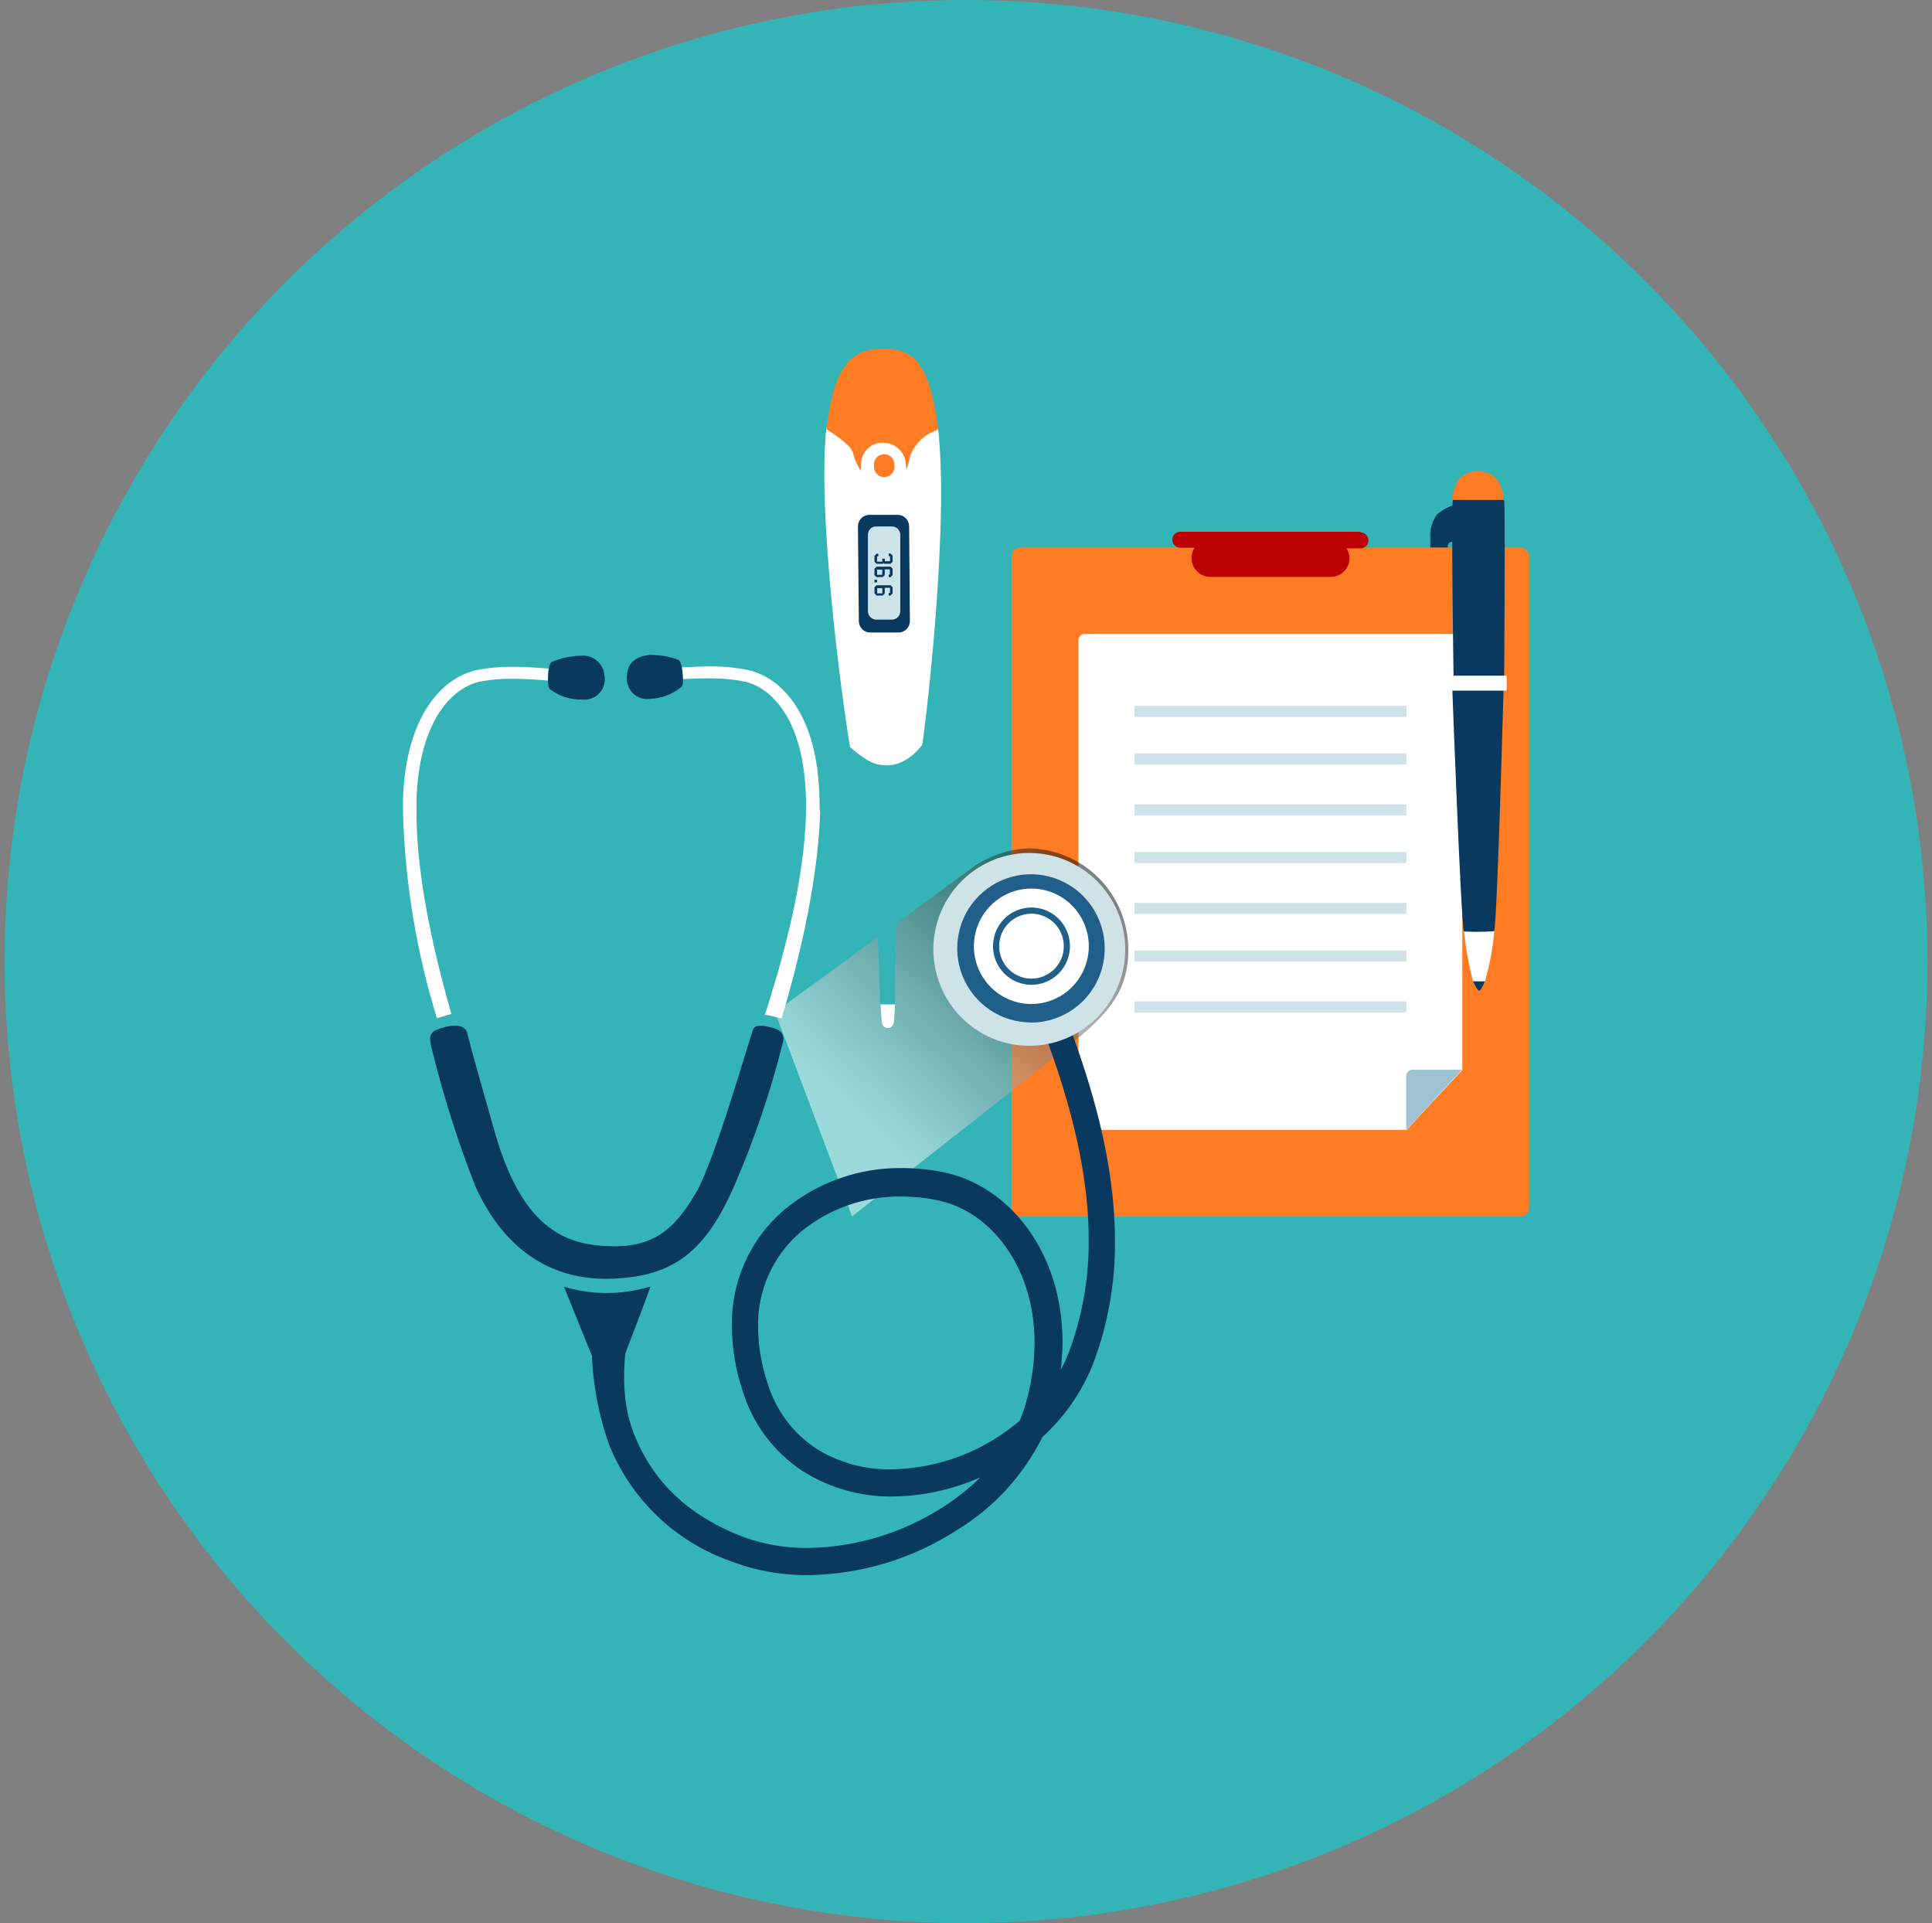
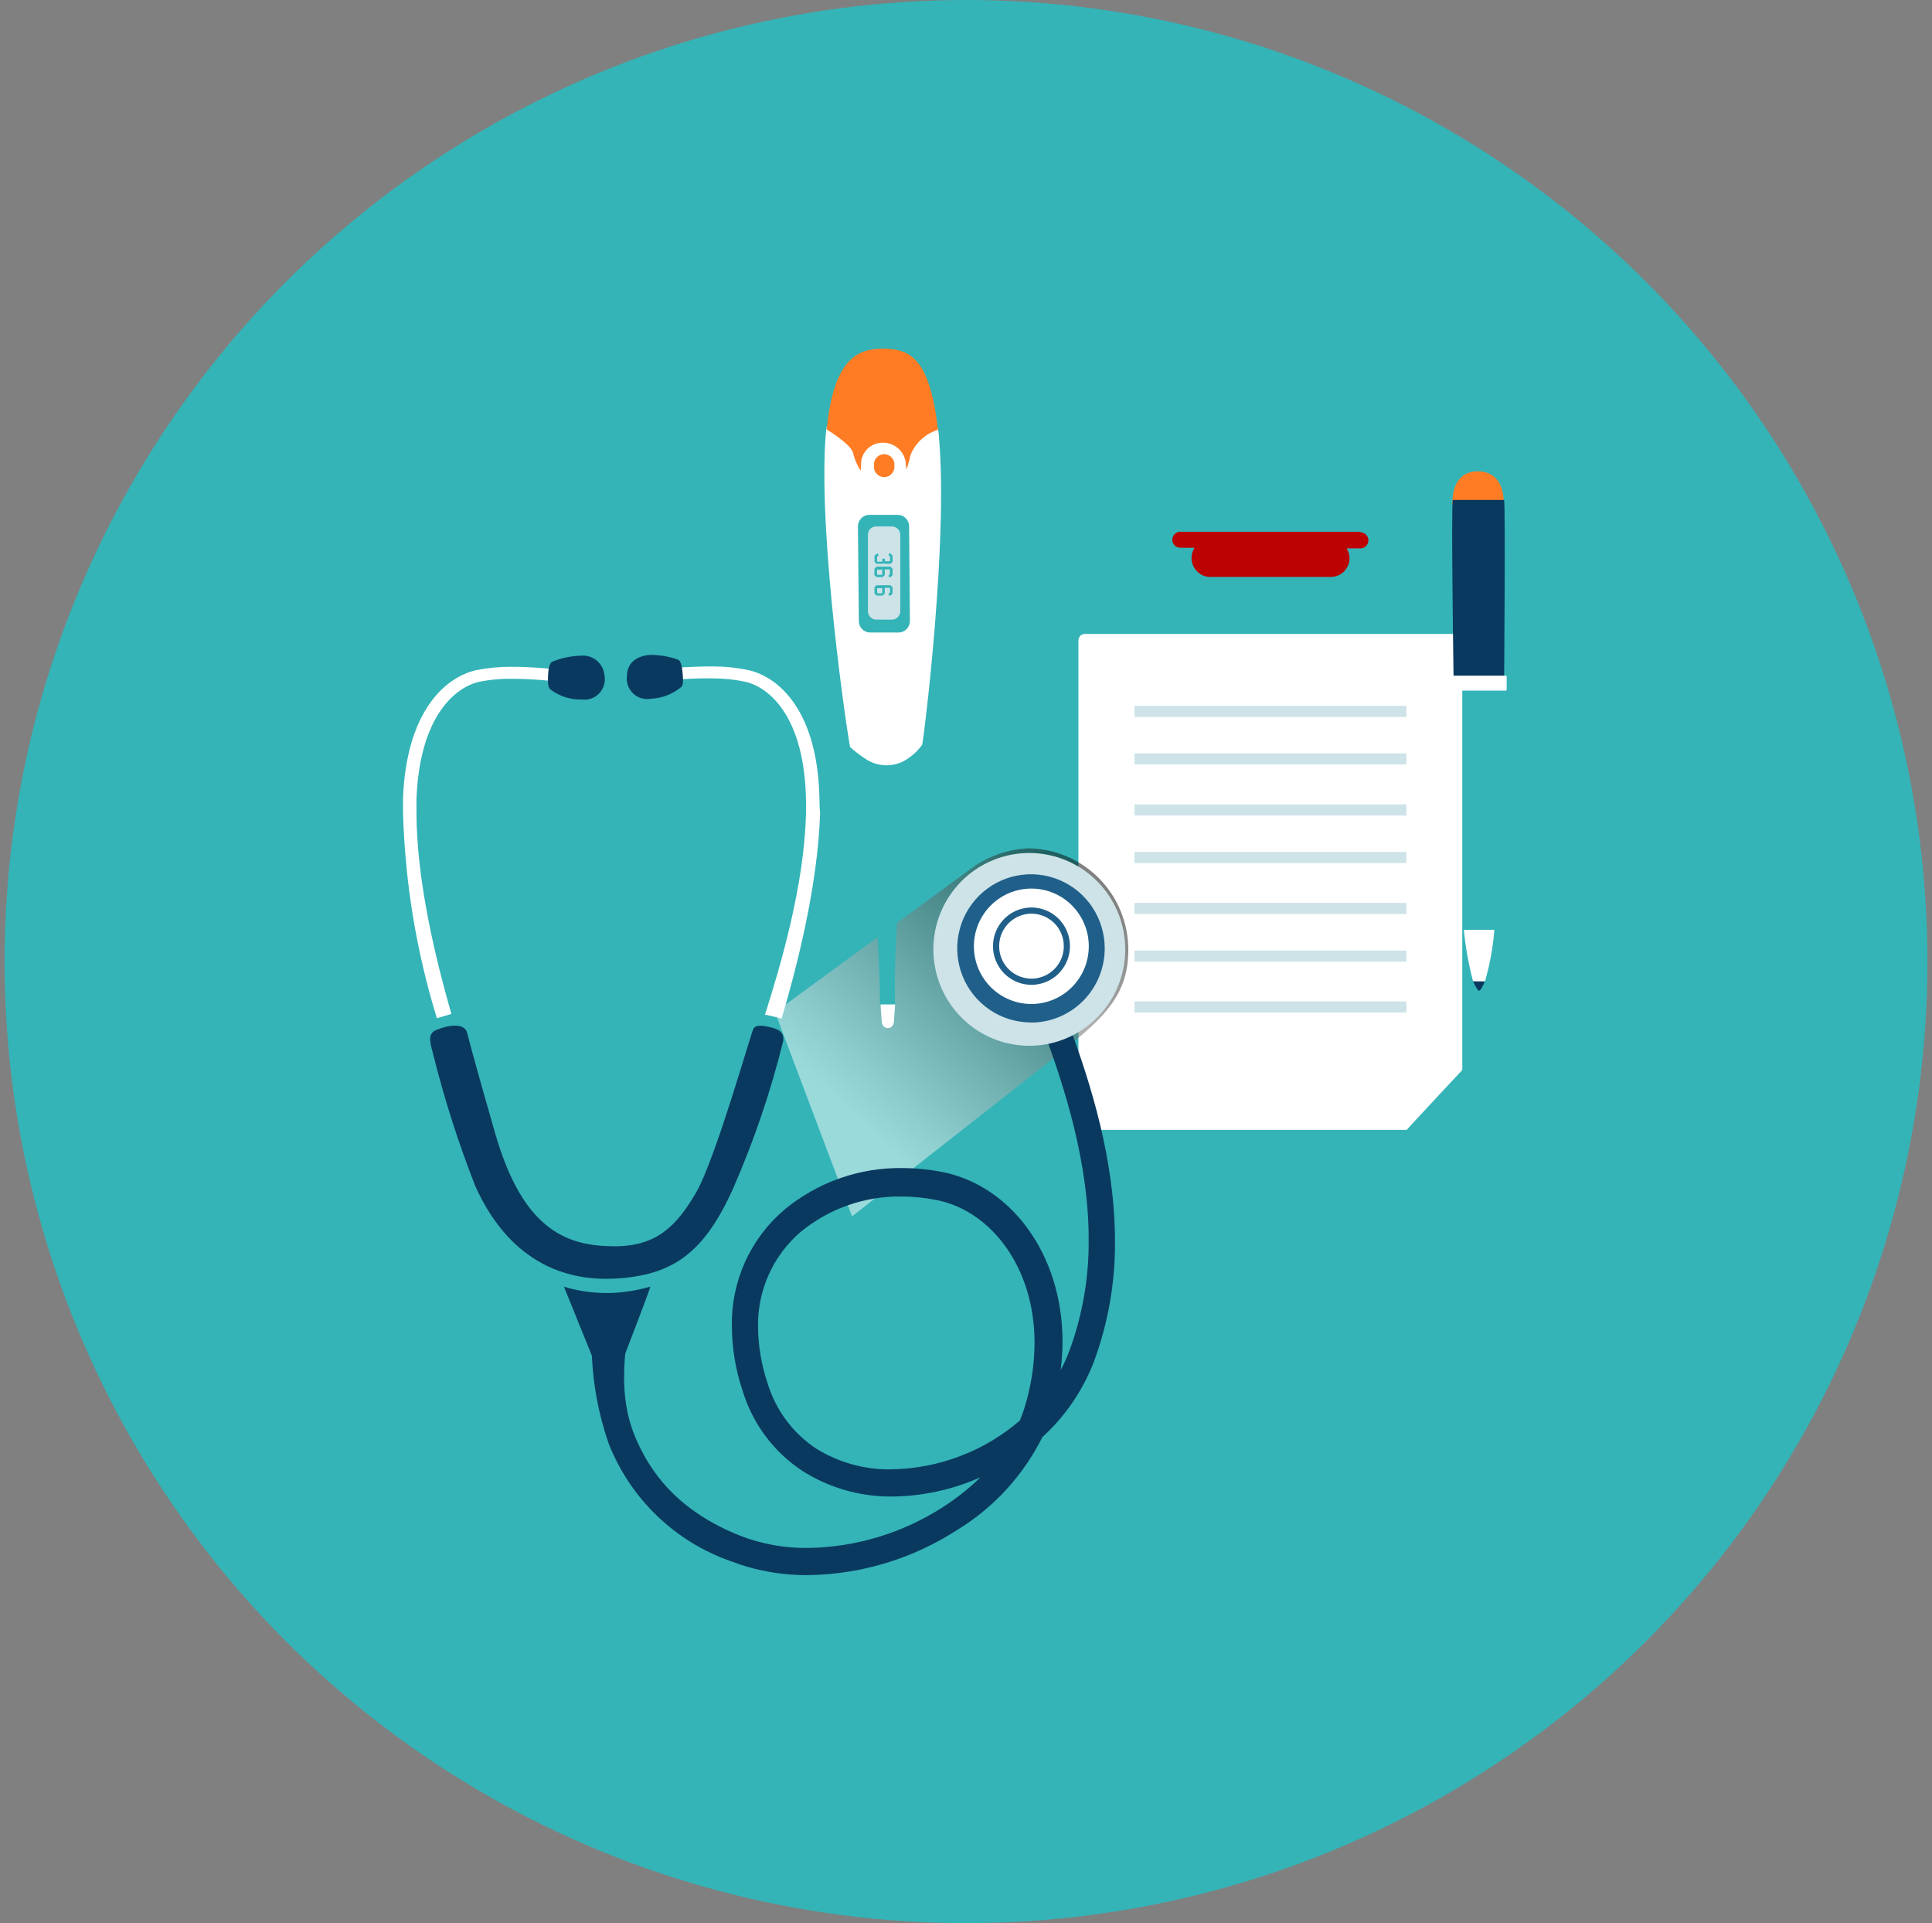
<svg xmlns="http://www.w3.org/2000/svg" width="211" height="210" viewBox="0 0 211 210" fill="none">
  <rect x="0" y="0" width="211" height="210" fill="#808080" stroke="none" />
  <g clip-path="url(#clip0_8_305)">
    <circle cx="105.5" cy="105" r="105" fill="#34B4B7" />
    <g clip-path="url(#clip1_8_305)">
-       <path d="M101.389 54.787H92.97V70.195H101.389V54.787Z" fill="#0A3960" />
-       <path d="M159.03 55.068C158.267 55.278 157.559 55.652 156.957 56.166C156.393 56.915 156.129 57.848 156.214 58.783C156.214 59.937 156.004 67.465 157.881 72.306C158.077 72.671 158.427 72.545 158.623 72.306C158.981 71.296 159.11 70.219 159.002 69.154C158.736 68.943 158.175 68.717 157.937 68.267C157.806 65.339 157.871 62.406 158.133 59.487C158.287 59.079 158.764 59.149 159.1 59.205C158.94 57.832 158.917 56.446 159.03 55.068Z" fill="#0A3960" />
-       <path d="M166.048 59.782H111.418C111.293 59.78 111.168 59.804 111.051 59.851C110.935 59.898 110.829 59.969 110.74 60.058C110.652 60.147 110.582 60.254 110.534 60.37C110.487 60.487 110.464 60.613 110.466 60.739V131.869C110.464 131.995 110.487 132.12 110.534 132.237C110.582 132.354 110.652 132.46 110.74 132.55C110.829 132.639 110.935 132.709 111.051 132.757C111.168 132.804 111.293 132.828 111.418 132.826H166.048C166.173 132.828 166.298 132.804 166.414 132.757C166.531 132.709 166.636 132.639 166.725 132.55C166.814 132.46 166.884 132.354 166.931 132.237C166.979 132.12 167.002 131.995 167 131.869V60.739C167.002 60.613 166.979 60.487 166.931 60.37C166.884 60.254 166.814 60.147 166.725 60.058C166.636 59.969 166.531 59.898 166.414 59.851C166.298 59.804 166.173 59.78 166.048 59.782Z" fill="#FF7C24" />
      <path d="M159.702 116.841C159.702 116.841 153.581 123.384 153.637 123.384H118.492C118.399 123.386 118.306 123.369 118.22 123.335C118.133 123.3 118.054 123.249 117.988 123.183C117.921 123.117 117.868 123.039 117.832 122.953C117.796 122.867 117.778 122.774 117.778 122.68V69.928C117.778 69.834 117.796 69.741 117.832 69.655C117.868 69.569 117.921 69.491 117.988 69.425C118.054 69.359 118.133 69.308 118.22 69.273C118.306 69.239 118.399 69.222 118.492 69.224H158.988C159.081 69.222 159.173 69.239 159.26 69.273C159.347 69.308 159.426 69.359 159.492 69.425C159.559 69.491 159.611 69.569 159.647 69.655C159.684 69.741 159.702 69.834 159.702 69.928V116.841Z" fill="white" />
      <path d="M148.58 58.065H128.9C128.669 58.065 128.448 58.157 128.286 58.321C128.123 58.485 128.031 58.706 128.031 58.938C128.031 59.169 128.123 59.391 128.286 59.555C128.448 59.718 128.669 59.81 128.9 59.81H130.454C130.246 60.148 130.134 60.538 130.132 60.936C130.132 61.208 130.186 61.477 130.289 61.727C130.392 61.978 130.544 62.206 130.735 62.399C130.927 62.591 131.154 62.743 131.403 62.847C131.653 62.951 131.921 63.004 132.191 63.004H145.372C145.899 62.994 146.402 62.781 146.777 62.409C147.153 62.038 147.372 61.535 147.39 61.006C147.388 60.608 147.276 60.219 147.067 59.881H148.58C148.811 59.881 149.031 59.789 149.194 59.625C149.357 59.462 149.449 59.24 149.449 59.008C149.449 58.777 149.357 58.555 149.194 58.391C149.031 58.228 148.811 58.136 148.58 58.136V58.065Z" fill="#BC0202" />
      <path d="M153.595 77.076H123.899V78.286H153.595V77.076Z" fill="#CDE3E8" />
      <path d="M153.595 82.268H123.899V83.478H153.595V82.268Z" fill="#CDE3E8" />
      <path d="M153.595 87.84H123.899V89.05H153.595V87.84Z" fill="#CDE3E8" />
      <path d="M153.595 93.032H123.899V94.243H153.595V93.032Z" fill="#CDE3E8" />
      <path d="M153.595 98.591H123.899V99.801H153.595V98.591Z" fill="#CDE3E8" />
      <path d="M153.595 103.797H123.899V105.007H153.595V103.797Z" fill="#CDE3E8" />
      <path d="M153.595 109.355H123.899V110.565H153.595V109.355Z" fill="#CDE3E8" />
-       <path d="M154.267 116.813H159.66L153.567 123.412V117.53C153.565 117.437 153.582 117.344 153.616 117.257C153.65 117.17 153.702 117.091 153.767 117.024C153.832 116.957 153.91 116.904 153.996 116.868C154.082 116.831 154.174 116.813 154.267 116.813Z" fill="#9FC3D3" />
      <path d="M162.181 107.132C162.181 107.132 161.747 108.187 161.537 108.187C161.327 108.187 160.851 107.104 160.851 107.104L162.181 107.132Z" fill="#0A3960" />
      <path d="M162.181 107.16C162.713 105.324 163.056 103.438 163.204 101.531H159.87C160.056 103.432 160.393 105.314 160.879 107.16H162.181Z" fill="white" />
-       <path d="M163.19 101.686C163.54 99.956 164.213 75.162 164.213 75.162H158.609C158.609 75.162 159.52 99.984 159.87 101.714C161.873 101.813 162.854 101.7 163.19 101.686Z" fill="#0A3960" />
      <path d="M161.425 55.293L164.227 55.096C164.227 54.857 164.437 51.522 161.425 51.466C158.413 51.466 158.624 54.857 158.624 55.096L161.425 55.293Z" fill="#FF7C24" />
      <path d="M161.425 74.374L162.21 74.458V74.29H164.269C164.269 74.121 164.423 55.505 164.269 54.59C162.966 54.59 162.041 54.59 161.467 54.59C160.893 54.59 159.954 54.59 158.666 54.59C158.47 55.49 158.75 73.952 158.75 74.121L160.697 74.346V74.515L161.425 74.374Z" fill="#0A3960" />
      <path d="M158.582 75.415C158.553 75.412 158.526 75.4 158.506 75.379C158.485 75.359 158.473 75.332 158.469 75.303V73.896C158.469 73.866 158.481 73.837 158.502 73.816C158.523 73.795 158.552 73.783 158.582 73.783H164.423C164.439 73.781 164.455 73.782 164.47 73.787C164.485 73.792 164.499 73.8 164.511 73.811C164.523 73.821 164.533 73.834 164.539 73.849C164.546 73.864 164.549 73.88 164.549 73.896V75.303C164.545 75.334 164.531 75.363 164.507 75.383C164.484 75.404 164.454 75.416 164.423 75.415H158.582Z" fill="white" />
      <path style="mix-blend-mode:multiply" opacity="0.5" d="M123.227 103.712C123.227 100.783 122.071 97.972 120.013 95.897C117.954 93.821 115.161 92.65 112.245 92.638C110.204 92.746 108.228 93.391 106.516 94.51L84.65 110.537L93.054 132.826L114.178 116.25C119.921 111.663 123.227 109.257 123.227 103.712Z" fill="url(#paint0_linear_8_305)" />
      <path d="M103.7 103.628C103.7 101.878 104.217 100.166 105.185 98.711C106.153 97.255 107.529 96.121 109.139 95.451C110.749 94.781 112.521 94.606 114.23 94.947C115.939 95.289 117.509 96.132 118.741 97.37C119.973 98.608 120.812 100.185 121.152 101.901C121.492 103.618 121.318 105.398 120.651 107.015C119.984 108.632 118.855 110.015 117.406 110.987C115.957 111.96 114.253 112.479 112.511 112.479C110.174 112.479 107.933 111.546 106.281 109.887C104.628 108.227 103.7 105.976 103.7 103.628Z" fill="#205F89" />
      <path d="M116.783 112C119.08 118.234 121.756 126.606 121.77 135.485C121.813 140.014 121.025 144.513 119.445 148.754C118.233 151.879 116.315 154.678 113.842 156.93C111.749 161.125 108.52 164.641 104.527 167.075C99.66 170.222 94.009 171.929 88.222 172C85.351 172.023 82.5 171.508 79.817 170.48C76.814 169.432 74.071 167.747 71.772 165.54C69.474 163.333 67.675 160.656 66.496 157.69C65.151 153.836 64.515 149.769 64.619 145.687L68.527 145.504C68.261 148.093 67.575 152.357 69.242 156.592C70.922 160.813 74.102 165.035 80.896 167.722C83.238 168.62 85.729 169.064 88.236 169.031C93.46 168.957 98.559 167.417 102.958 164.585C104.438 163.64 105.818 162.547 107.076 161.32C104.03 162.673 100.741 163.387 97.411 163.417C93.94 163.449 90.535 162.472 87.606 160.602C84.48 158.536 82.175 155.434 81.092 151.836C80.331 149.569 79.939 147.193 79.929 144.8C79.888 142.399 80.376 140.017 81.359 137.828C82.343 135.638 83.796 133.694 85.616 132.136C89.252 129.103 93.848 127.476 98.573 127.549C100.041 127.556 101.504 127.702 102.944 127.985C110.396 129.477 116.041 136.949 116.041 146.503C116.037 147.538 115.971 148.572 115.845 149.599C116.195 148.939 116.504 148.257 116.769 147.558C118.217 143.652 118.939 139.512 118.898 135.345C118.898 126.902 116.251 118.684 113.954 112.493L116.783 112ZM87.451 134.514C85.954 135.794 84.759 137.393 83.953 139.193C83.146 140.994 82.748 142.953 82.787 144.927C82.811 146.985 83.156 149.027 83.809 150.978C84.688 153.932 86.572 156.482 89.132 158.182C91.603 159.718 94.463 160.505 97.369 160.448C102.512 160.366 107.465 158.485 111.376 155.129C111.558 154.692 111.712 154.27 111.852 153.834C112.591 151.509 112.974 149.084 112.987 146.644C112.987 138.201 108.07 132.165 102.271 131.039C101.021 130.789 99.75 130.661 98.475 130.659C94.463 130.595 90.557 131.961 87.451 134.514Z" fill="#0A3960" />
      <path d="M112.413 93.145C110.341 93.145 108.315 93.762 106.592 94.919C104.869 96.075 103.526 97.719 102.733 99.642C101.94 101.566 101.732 103.682 102.137 105.724C102.541 107.765 103.539 109.641 105.004 111.113C106.469 112.585 108.336 113.587 110.369 113.993C112.401 114.399 114.508 114.191 116.422 113.394C118.337 112.598 119.973 111.249 121.125 109.518C122.276 107.787 122.89 105.752 122.89 103.67C122.89 100.879 121.787 98.202 119.822 96.228C117.857 94.254 115.192 93.145 112.413 93.145ZM112.553 111.649C110.962 111.64 109.409 111.159 108.09 110.265C106.771 109.371 105.745 108.104 105.142 106.625C104.539 105.146 104.385 103.52 104.701 101.954C105.016 100.387 105.786 98.949 106.914 97.822C108.043 96.695 109.478 95.928 111.039 95.619C112.6 95.311 114.218 95.473 115.687 96.087C117.156 96.7 118.412 97.737 119.295 99.067C120.178 100.397 120.649 101.959 120.649 103.558C120.651 104.625 120.443 105.682 120.036 106.668C119.63 107.654 119.033 108.55 118.28 109.303C117.528 110.056 116.634 110.653 115.651 111.058C114.668 111.463 113.615 111.668 112.553 111.663V111.649Z" fill="#CDE3E8" />
      <path d="M112.651 97.029C111.408 97.026 110.193 97.394 109.159 98.085C108.125 98.777 107.319 99.761 106.842 100.914C106.365 102.066 106.24 103.335 106.481 104.559C106.723 105.783 107.321 106.908 108.199 107.79C109.078 108.672 110.197 109.273 111.416 109.516C112.635 109.759 113.898 109.633 115.045 109.154C116.192 108.675 117.172 107.865 117.86 106.826C118.549 105.787 118.915 104.566 118.912 103.318C118.908 101.651 118.248 100.054 117.074 98.875C115.901 97.696 114.31 97.032 112.651 97.029ZM112.651 107.54C111.82 107.54 111.007 107.292 110.316 106.828C109.625 106.364 109.086 105.705 108.768 104.934C108.45 104.163 108.367 103.314 108.529 102.495C108.691 101.676 109.092 100.924 109.679 100.333C110.267 99.743 111.016 99.341 111.831 99.178C112.646 99.015 113.491 99.099 114.259 99.418C115.027 99.738 115.683 100.279 116.145 100.973C116.607 101.667 116.853 102.484 116.853 103.318C116.853 104.438 116.41 105.512 115.622 106.303C114.834 107.095 113.765 107.54 112.651 107.54Z" fill="white" />
      <path d="M116.181 103.318C116.181 104.02 115.974 104.705 115.586 105.288C115.198 105.872 114.647 106.326 114.002 106.594C113.357 106.863 112.647 106.933 111.962 106.796C111.277 106.659 110.649 106.322 110.155 105.826C109.661 105.33 109.325 104.698 109.189 104.01C109.053 103.322 109.123 102.609 109.39 101.961C109.657 101.313 110.109 100.76 110.69 100.37C111.27 99.98 111.953 99.772 112.651 99.772C113.587 99.772 114.485 100.146 115.147 100.811C115.809 101.476 116.181 102.378 116.181 103.318Z" fill="white" />
      <path d="M51.004 112.718C50.64 111.691 49.001 111.902 47.628 112.479C46.521 112.943 47.11 114.195 47.348 115.293C48.566 120.133 50.091 124.889 51.914 129.533C53.707 133.529 57.882 140.086 67.126 139.622C73.5 139.284 76.932 136.808 80.112 129.674C82.372 124.496 84.191 119.134 85.546 113.647C85.616 112.957 85.336 112.493 84.384 112.24C83.431 111.986 82.549 111.817 82.269 112.366C81.989 112.915 78.066 126.761 76.007 130.251C73.948 133.74 71.805 136.147 66.986 136.09C62.168 136.034 57.181 134.599 54.072 123.736C51.48 114.744 51.004 112.718 51.004 112.718Z" fill="#0A3960" />
      <path d="M49.295 110.72C47.768 105.359 45.471 96.438 45.485 88.614C45.485 88.107 45.485 87.629 45.485 87.207C45.849 78.103 49.799 74.979 52.419 74.43C53.582 74.207 54.764 74.103 55.948 74.121C58.078 74.121 60.263 74.36 61.818 74.501L61.972 73.206C60.445 73.065 58.218 72.812 55.962 72.812C54.661 72.799 53.361 72.917 52.082 73.164C48.553 73.924 44.378 77.765 44.014 87.165C44.014 87.657 44.014 88.15 44.014 88.67C44.221 96.309 45.466 103.883 47.712 111.184L49.295 110.72Z" fill="white" />
      <path d="M60.151 75.317C59.926 75.218 59.828 74.796 59.843 74.078C59.856 73.361 59.941 72.418 60.305 72.263C61.301 71.851 62.365 71.626 63.442 71.602C63.753 71.571 64.066 71.602 64.364 71.694C64.663 71.786 64.94 71.936 65.18 72.137C65.419 72.337 65.617 72.583 65.761 72.861C65.906 73.139 65.993 73.443 66.02 73.755C66.085 74.102 66.067 74.46 65.968 74.799C65.868 75.138 65.69 75.449 65.448 75.706C65.207 75.963 64.907 76.158 64.576 76.276C64.244 76.395 63.889 76.432 63.541 76.386C62.323 76.42 61.13 76.044 60.151 75.317Z" fill="#0A3960" />
      <path d="M89.496 87.334C89.356 77.934 85.294 74.008 81.764 73.178C80.493 72.912 79.197 72.775 77.898 72.77C75.643 72.77 73.402 72.939 71.875 73.037L71.987 74.346C73.556 74.233 75.741 74.036 77.856 74.078C79.042 74.077 80.225 74.2 81.386 74.444C83.992 75.035 87.858 78.229 88.026 87.347C88.026 87.826 88.026 88.304 88.026 88.755C87.858 96.663 85.224 105.513 83.543 110.818C83.879 110.818 85.014 111.156 85.364 111.212C86.975 105.781 89.314 96.817 89.567 88.783C89.51 88.318 89.51 87.812 89.496 87.334Z" fill="white" />
      <path d="M74.326 75.078C74.55 74.979 74.635 74.557 74.579 73.825C74.522 73.094 74.424 72.179 74.06 72.038C73.046 71.67 71.973 71.494 70.894 71.517C69.746 71.644 68.527 72.179 68.471 73.769C68.419 74.12 68.451 74.478 68.564 74.814C68.677 75.15 68.868 75.455 69.121 75.702C69.374 75.95 69.682 76.133 70.02 76.237C70.357 76.341 70.715 76.364 71.063 76.302C72.254 76.258 73.399 75.829 74.326 75.078Z" fill="#0A3960" />
      <path d="M61.593 140.509C61.72 140.846 64.619 147.981 64.619 147.981H68.219C68.219 147.981 71.021 140.734 71.021 140.495C69.765 140.86 68.473 141.087 67.168 141.17C65.286 141.276 63.4 141.052 61.593 140.509Z" fill="#0A3960" />
      <path d="M94.497 82.957C93.949 82.607 93.442 82.197 92.984 81.733C94.999 90.979 96.046 100.411 96.108 109.876H97.747C97.523 96.958 99.596 88.305 100.675 81.55C100.083 82.209 99.387 82.765 98.615 83.197C97.962 83.5 97.245 83.638 96.526 83.596C95.808 83.554 95.111 83.335 94.497 82.957Z" fill="#34B4B7" />
      <path d="M96.29 111.48C96.29 111.916 96.57 112.254 96.892 112.254H97.046C97.369 112.254 97.635 111.902 97.635 111.466L97.761 109.679H96.164L96.29 111.48Z" fill="white" />
      <path d="M98.797 47.512C98.349 48.989 98.713 45.655 96.528 45.753C94.343 45.852 93.615 49.398 93.152 48.033C92.844 47.118 91.065 47.259 90.281 46.626C90.198 47.157 90.146 47.692 90.127 48.23C89.454 59.149 92.494 79.946 92.844 81.578C93.423 82.102 94.046 82.573 94.707 82.986C95.298 83.34 95.968 83.539 96.656 83.566C97.343 83.593 98.027 83.447 98.643 83.14C99.46 82.698 100.169 82.078 100.716 81.325C101.025 79.679 103.518 58.91 102.565 48.005C102.565 47.568 102.481 47.146 102.439 46.752C101.039 47.301 99.176 46.26 98.797 47.512ZM99.288 57.474L99.372 67.803C99.376 68.128 99.254 68.442 99.031 68.678C98.809 68.914 98.504 69.055 98.181 69.069H95.015C94.853 69.067 94.694 69.033 94.545 68.969C94.396 68.906 94.261 68.813 94.148 68.697C94.035 68.58 93.945 68.443 93.885 68.292C93.825 68.141 93.795 67.979 93.797 67.817L93.699 57.489C93.695 57.163 93.817 56.85 94.039 56.613C94.261 56.377 94.566 56.237 94.889 56.222H98.069C98.395 56.229 98.705 56.365 98.933 56.599C99.16 56.833 99.288 57.147 99.288 57.474Z" fill="white" />
-       <path d="M96.36 64.229H95.8V64.792H96.36V64.229ZM96.36 62.203H95.786V62.765H96.346L96.36 62.203ZM95.744 67.662H97.369C97.488 67.668 97.608 67.65 97.72 67.609C97.833 67.568 97.937 67.505 98.025 67.424C98.114 67.343 98.185 67.246 98.236 67.137C98.287 67.028 98.316 66.91 98.321 66.79V58.347C98.307 58.107 98.199 57.882 98.02 57.721C97.842 57.561 97.608 57.477 97.369 57.489H95.73C95.612 57.481 95.493 57.497 95.381 57.537C95.27 57.576 95.167 57.638 95.079 57.718C94.992 57.798 94.921 57.895 94.872 58.003C94.822 58.111 94.795 58.228 94.791 58.347V66.79C94.806 67.031 94.913 67.257 95.091 67.42C95.269 67.583 95.503 67.67 95.744 67.662ZM95.506 60.697L95.73 60.472H95.926V60.753H95.786V61.33H96.36V61.006H96.64V61.288H97.201V60.725H97.061V60.444H97.257L97.481 60.669V61.344L97.257 61.569H96.584L96.5 61.485L96.416 61.569H95.73L95.506 61.344V60.697ZM95.506 62.104L95.73 61.879H97.257L97.481 62.104V62.794L97.271 63.019H97.061V62.737H97.187V62.174H96.626V62.794L96.402 63.019H95.73L95.492 62.794L95.506 62.104ZM95.506 63.314H95.786V63.596H95.506V63.314ZM95.506 64.13L95.73 63.905H97.257L97.481 64.13V64.806L97.257 65.031H97.061V64.749H97.201V64.186H96.626V64.806L96.402 65.031H95.73L95.506 64.792V64.13Z" fill="#CDE3E8" />
+       <path d="M96.36 64.229H95.8V64.792H96.36V64.229ZM96.36 62.203H95.786V62.765H96.346L96.36 62.203ZM95.744 67.662H97.369C97.488 67.668 97.608 67.65 97.72 67.609C97.833 67.568 97.937 67.505 98.025 67.424C98.114 67.343 98.185 67.246 98.236 67.137C98.287 67.028 98.316 66.91 98.321 66.79V58.347C98.307 58.107 98.199 57.882 98.02 57.721C97.842 57.561 97.608 57.477 97.369 57.489H95.73C95.612 57.481 95.493 57.497 95.381 57.537C95.27 57.576 95.167 57.638 95.079 57.718C94.992 57.798 94.921 57.895 94.872 58.003C94.822 58.111 94.795 58.228 94.791 58.347V66.79C94.806 67.031 94.913 67.257 95.091 67.42C95.269 67.583 95.503 67.67 95.744 67.662ZM95.506 60.697L95.73 60.472H95.926V60.753H95.786V61.33H96.36V61.006H96.64V61.288H97.201V60.725H97.061V60.444H97.257L97.481 60.669V61.344L97.257 61.569H96.584L96.5 61.485L96.416 61.569H95.73L95.506 61.344V60.697ZM95.506 62.104L95.73 61.879H97.257L97.481 62.104V62.794L97.271 63.019H97.061V62.737H97.187V62.174H96.626V62.794L96.402 63.019H95.73L95.492 62.794L95.506 62.104ZM95.506 63.314H95.786H95.506V63.314ZM95.506 64.13L95.73 63.905H97.257L97.481 64.13V64.806L97.257 65.031H97.061V64.749H97.201V64.186H96.626V64.806L96.402 65.031H95.73L95.506 64.792V64.13Z" fill="#CDE3E8" />
      <path d="M94.035 50.692C94.035 50.378 94.097 50.066 94.219 49.776C94.341 49.487 94.52 49.224 94.745 49.005C94.969 48.786 95.236 48.614 95.528 48.501C95.819 48.387 96.131 48.333 96.444 48.342C96.772 48.34 97.097 48.404 97.4 48.529C97.704 48.654 97.98 48.839 98.211 49.072C98.443 49.305 98.627 49.581 98.751 49.886C98.876 50.191 98.939 50.517 98.938 50.847C98.938 51.072 99.036 51.171 98.938 51.382C99.15 50.844 99.314 50.288 99.428 49.721C99.688 49.059 100.094 48.463 100.615 47.981C101.137 47.498 101.76 47.141 102.439 46.935C101.543 38.872 99.204 38.112 96.486 38.07C93.685 38.07 91.065 39.097 90.281 46.893C90.435 46.977 92.858 48.469 93.152 49.412C93.317 50.117 93.601 50.788 93.993 51.396C94.025 51.163 94.039 50.927 94.035 50.692Z" fill="#FF7C24" />
      <path d="M97.677 50.847C97.694 51.005 97.679 51.164 97.631 51.315C97.583 51.466 97.504 51.605 97.399 51.723C97.294 51.841 97.165 51.936 97.021 52C96.877 52.065 96.721 52.098 96.563 52.098C96.406 52.098 96.25 52.065 96.106 52C95.962 51.936 95.833 51.841 95.728 51.723C95.623 51.605 95.544 51.466 95.496 51.315C95.448 51.164 95.432 51.005 95.45 50.847C95.432 50.69 95.448 50.53 95.496 50.379C95.544 50.228 95.623 50.089 95.728 49.971C95.833 49.853 95.962 49.758 96.106 49.694C96.25 49.629 96.406 49.596 96.563 49.596C96.721 49.596 96.877 49.629 97.021 49.694C97.165 49.758 97.294 49.853 97.399 49.971C97.504 50.089 97.583 50.228 97.631 50.379C97.679 50.53 97.694 50.69 97.677 50.847Z" fill="#FF7C24" />
    </g>
  </g>
  <defs>
    <linearGradient id="paint0_linear_8_305" x1="87.157" y1="127.254" x2="118.166" y2="94.158" gradientUnits="userSpaceOnUse">
      <stop offset="0.18" stop-color="white" />
      <stop offset="0.28" stop-color="#E6E6E6" />
      <stop offset="0.5" stop-color="#A5A5A5" />
      <stop offset="0.82" stop-color="#3E3E3E" />
      <stop offset="1" />
    </linearGradient>
    <clipPath id="clip0_8_305">
      <rect width="210" height="210" fill="white" transform="translate(0.5)" />
    </clipPath>
    <clipPath id="clip1_8_305">
      <rect width="123" height="134" fill="white" transform="translate(44 38)" />
    </clipPath>
  </defs>
</svg>